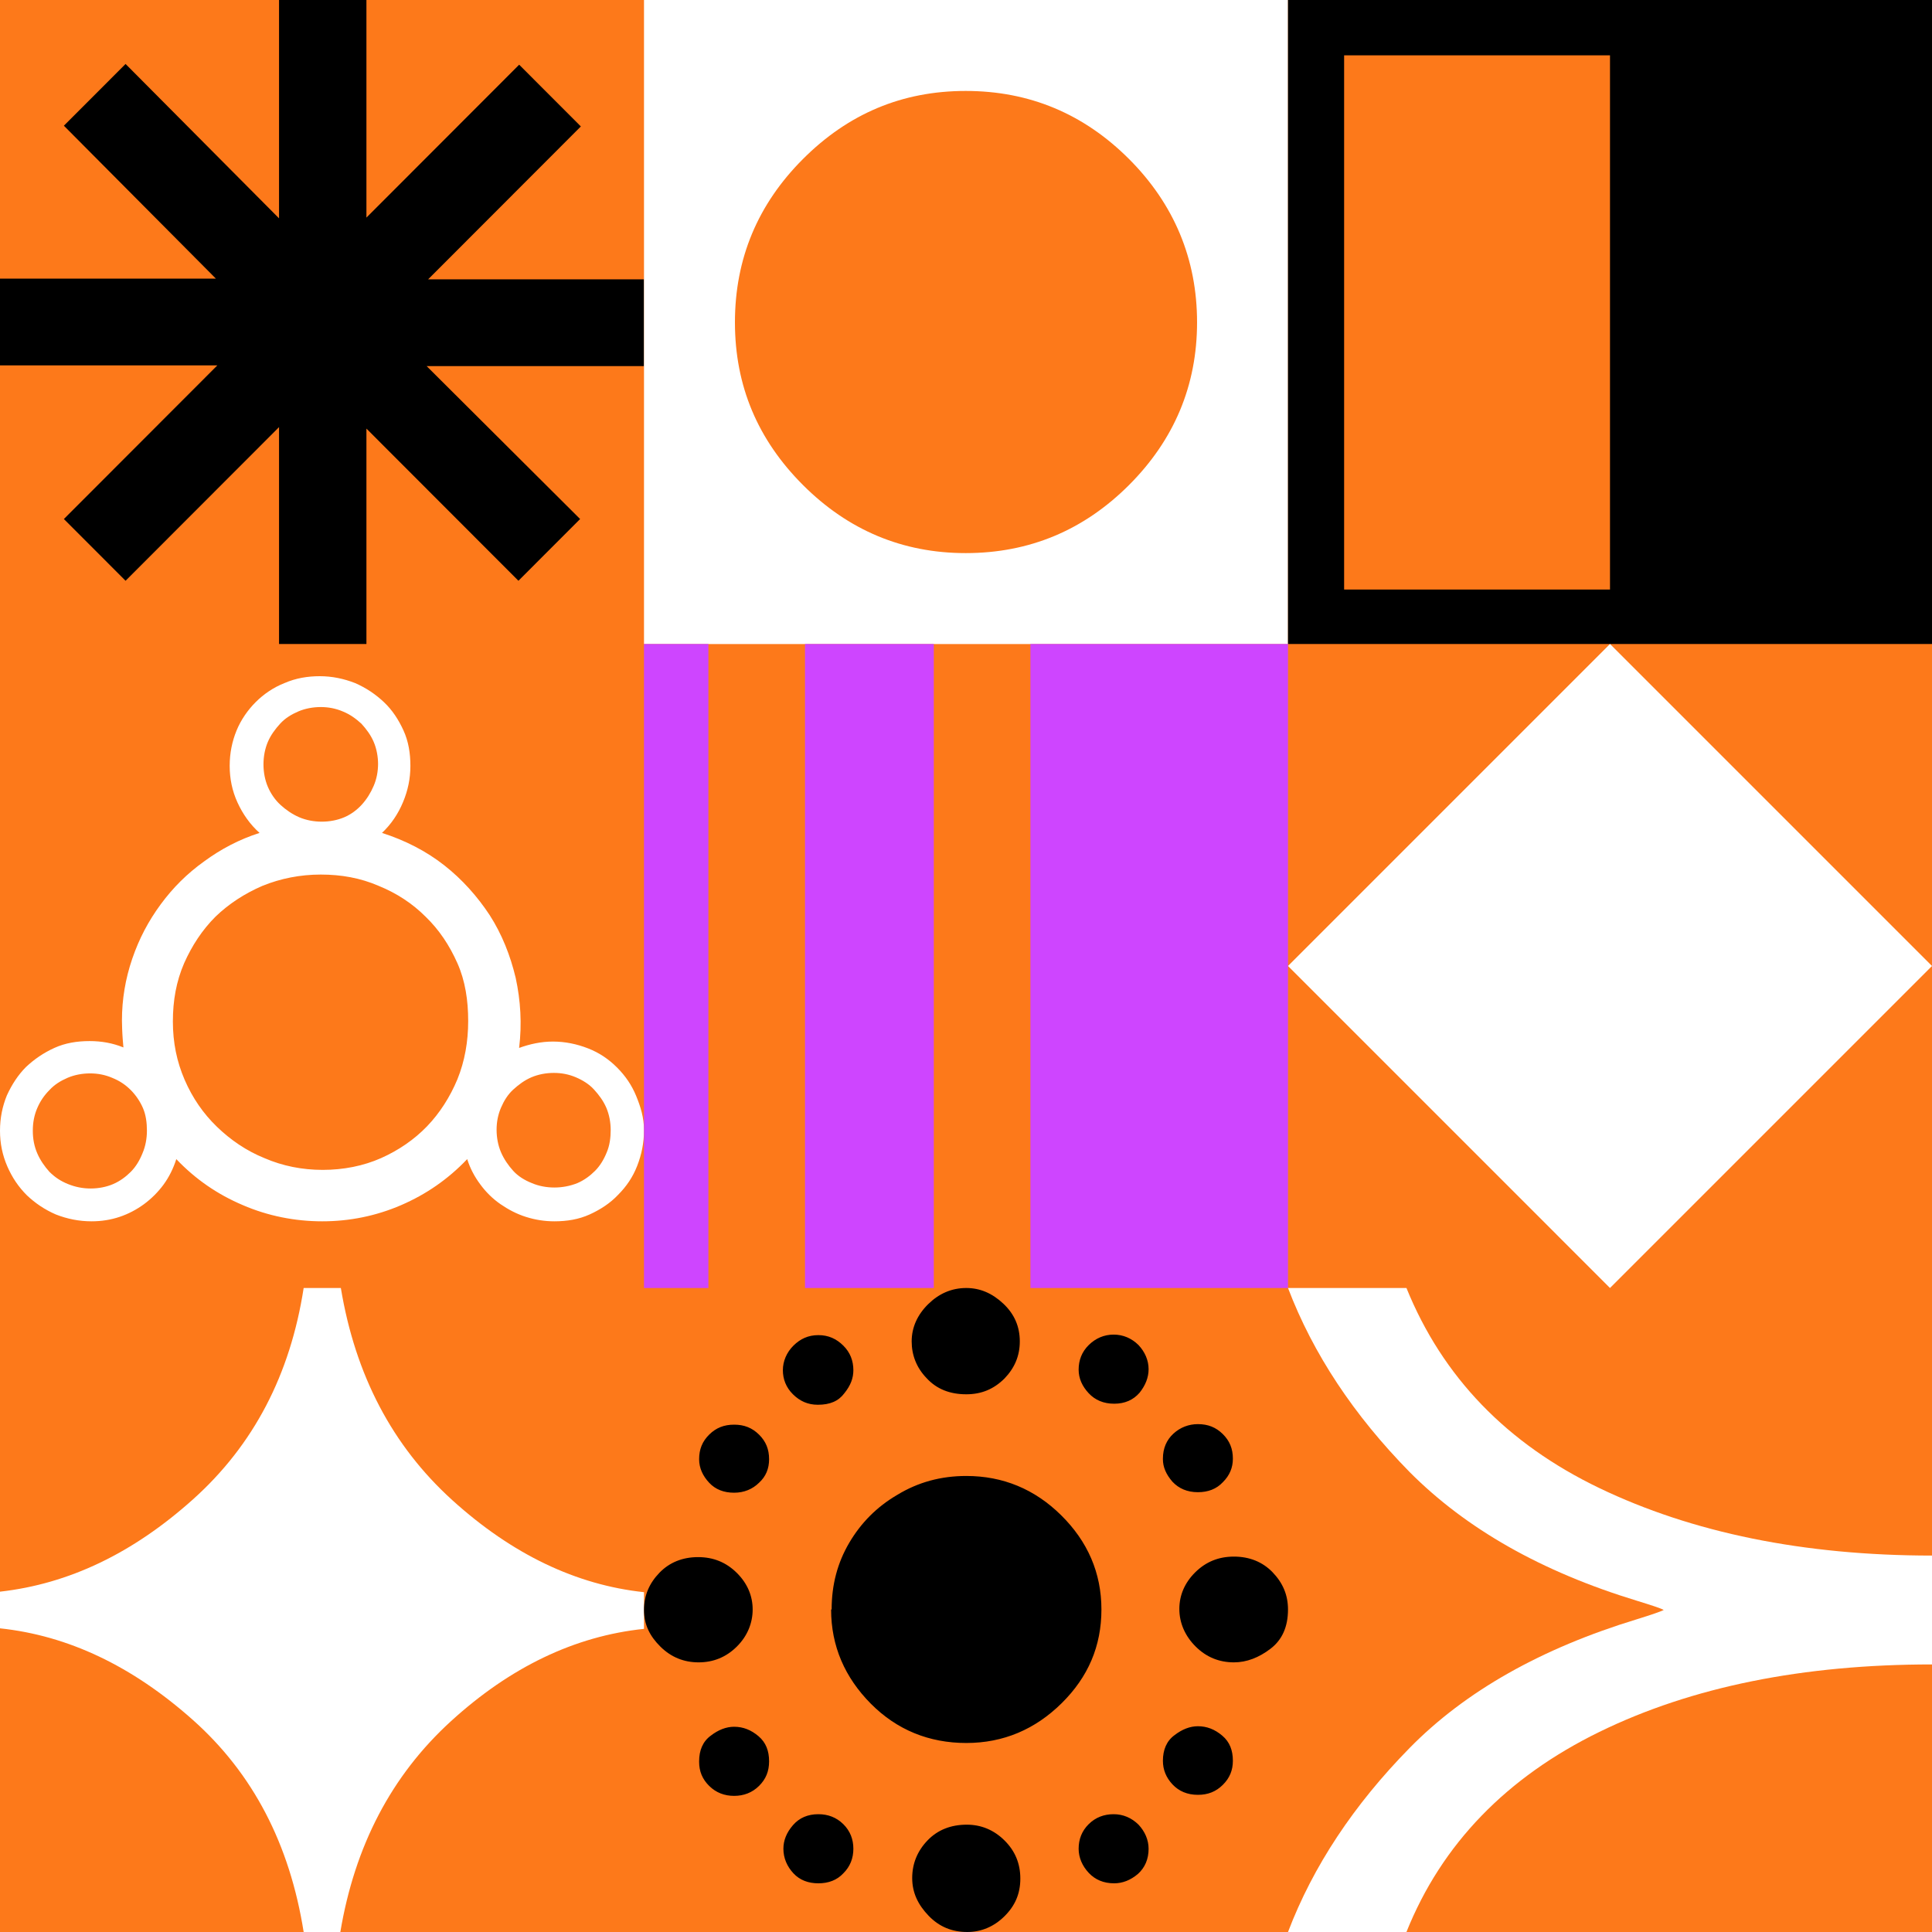
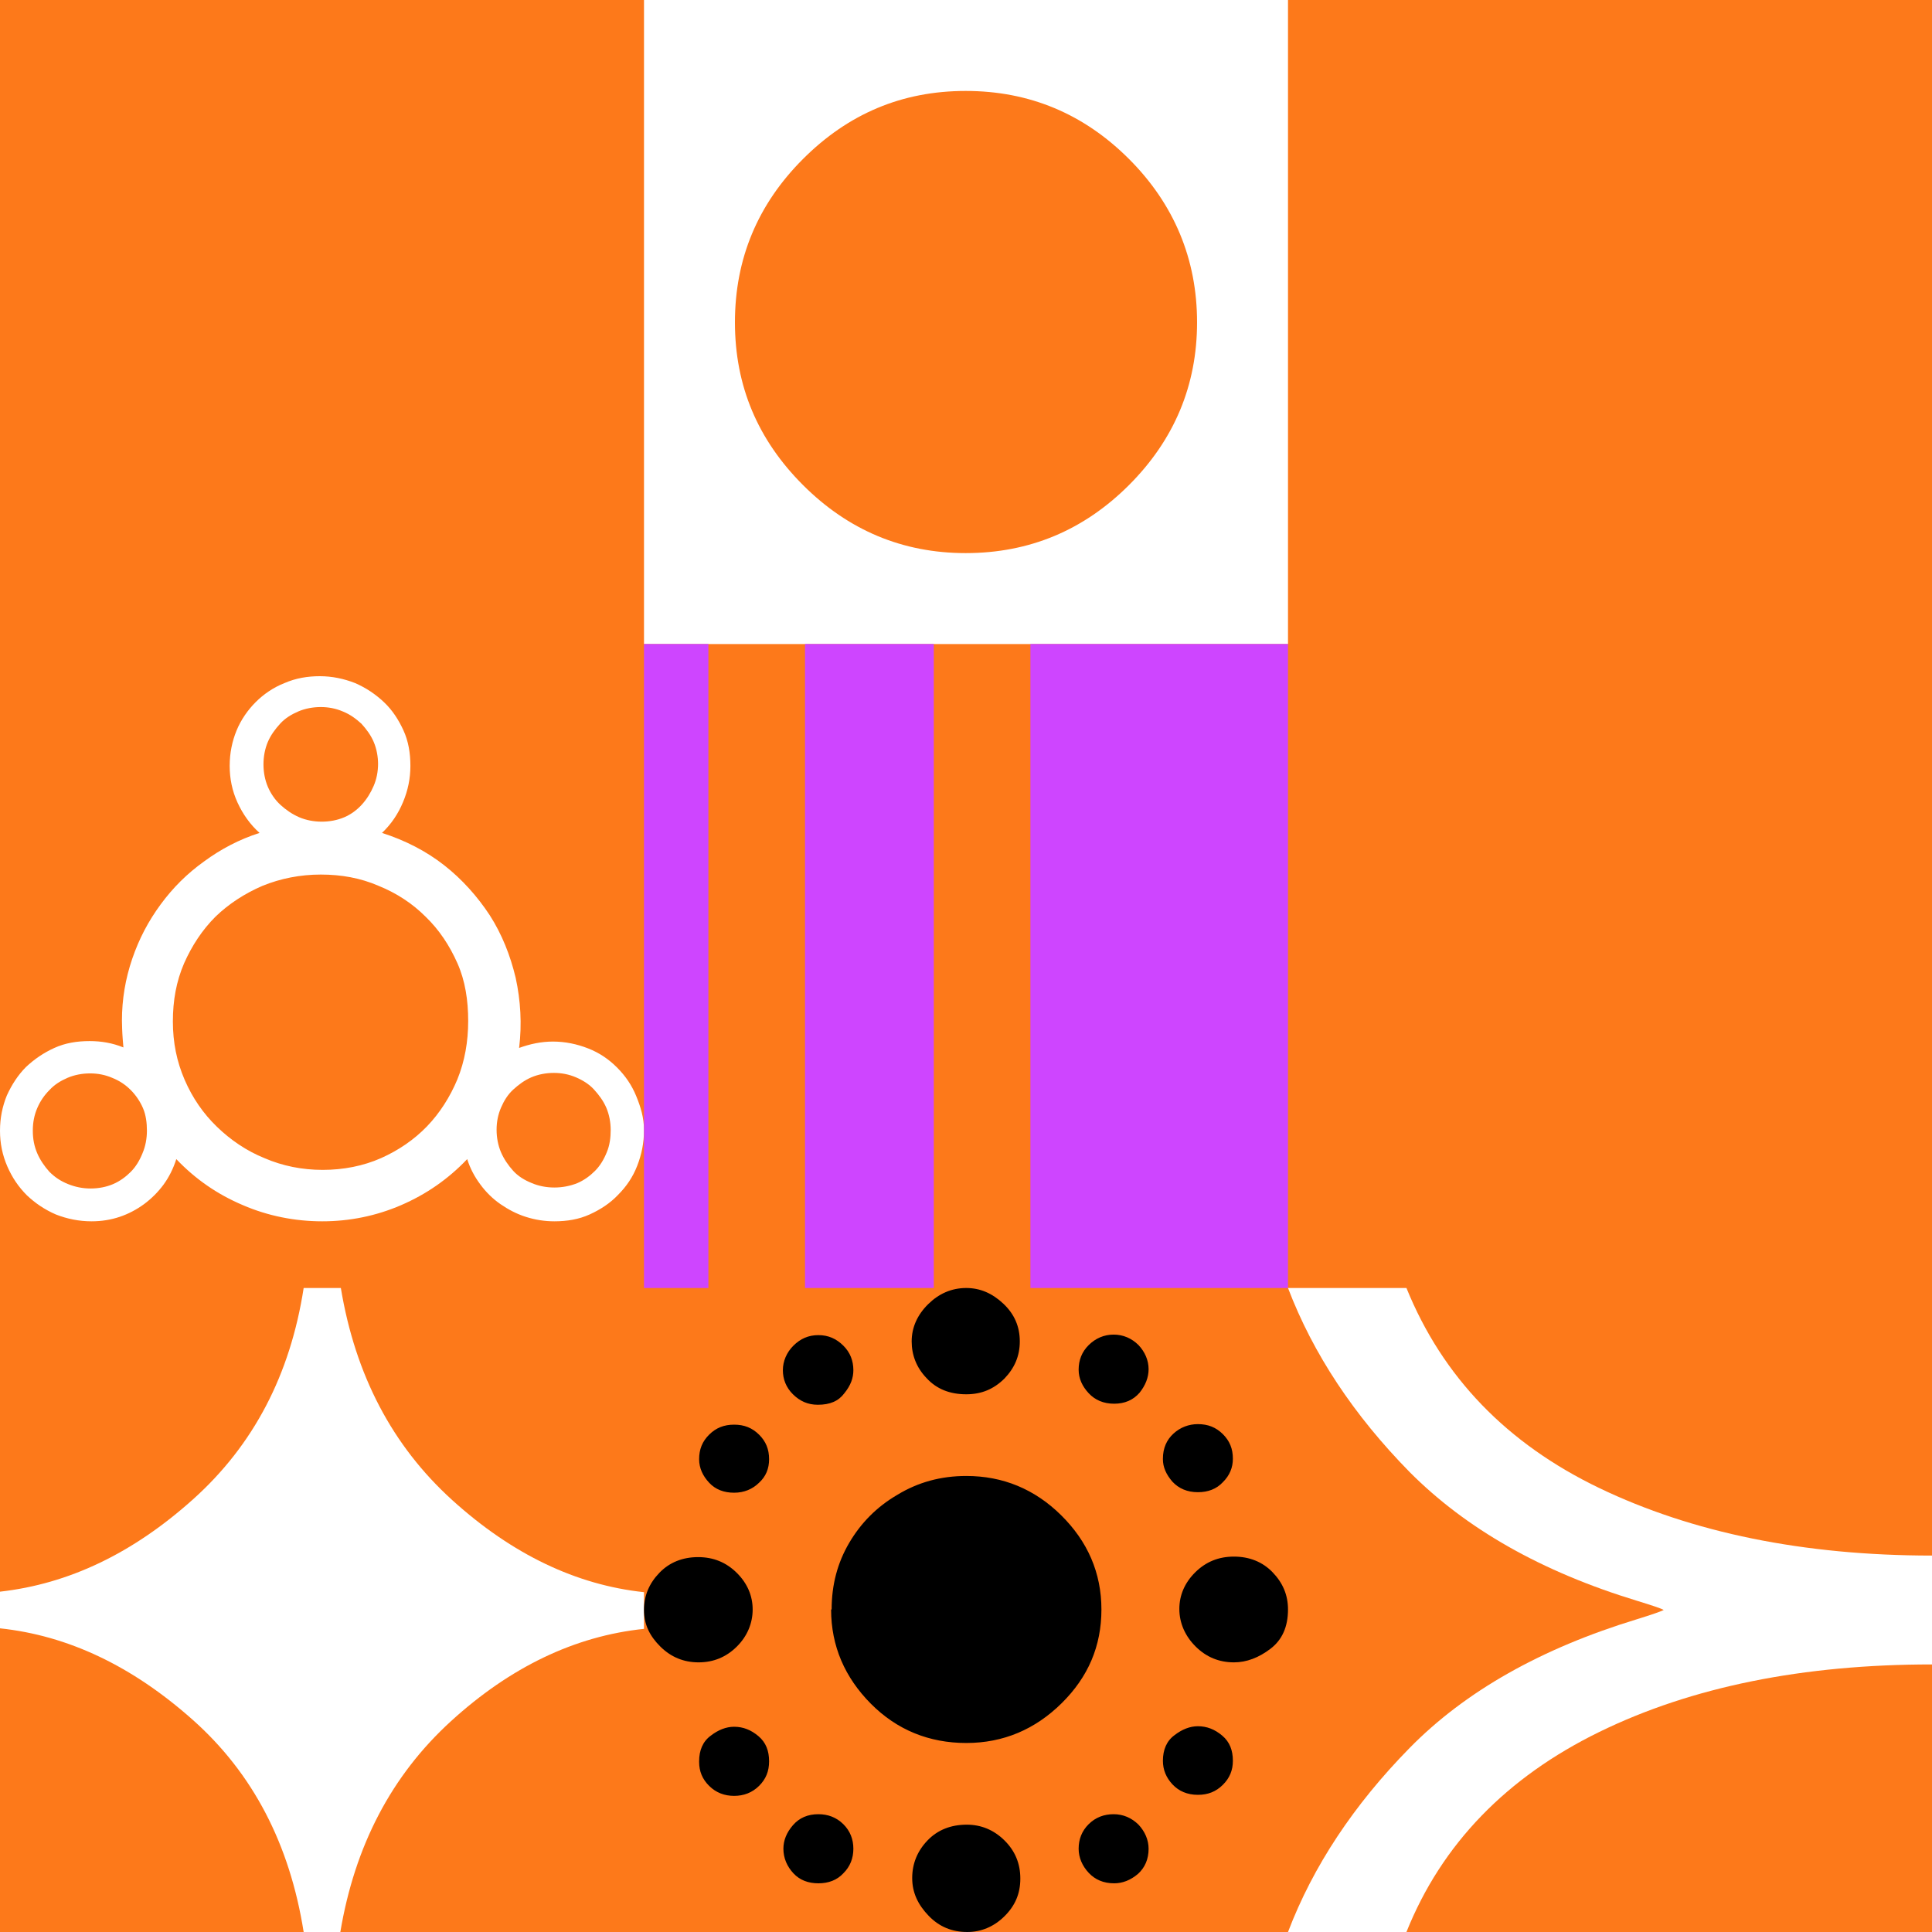
<svg xmlns="http://www.w3.org/2000/svg" width="1500" height="1500">
  <rect width="100%" height="100%" fill="#333333" stroke="none" />
  <svg width="1500" height="1500" viewBox="0 0 1500 1500" fill="none">
    <rect width="1500" height="1500" fill="#FD791A" />
  </svg>
  <svg width="1500" height="1500" viewBox="0 0 1500 1500" fill="none">
    <g clip-path="url(#clip0_1216_4530)">
      <path d="M216.647 0H284.492V168.947L403.08 50.228L450.97 98.172L332.383 216.891H500V284.245H331.243L450.399 402.964L402.509 450.907L284.492 332.76V500H216.647V331.617L97.491 450.907L49.601 402.964L168.757 283.674H0V216.319H167.617L49.601 97.6L97.491 49.657L216.647 169.519V0Z" fill="black" />
    </g>
    <defs>
      <clipPath id="clip0_1216_4530">
-         <rect width="500" height="500" fill="white" />
-       </clipPath>
+         </clipPath>
    </defs>
  </svg>
  <svg width="1500" height="1500" viewBox="0 0 1500 1500" fill="none">
    <path d="M500 877.498C500 887.385 498.099 896.51 494.677 905.256C491.255 914.002 486.312 921.225 479.848 927.69C473.764 934.154 466.16 939.098 457.795 942.901C449.43 946.704 440.304 948.225 430.418 948.225C422.814 948.225 415.589 947.086 408.365 944.804C401.141 942.523 394.677 939.1 388.593 934.917C382.509 930.734 377.187 925.41 373.004 919.706C368.441 913.622 365.019 907.157 362.738 899.932C347.909 915.522 330.798 927.313 311.407 935.678C292.015 944.044 271.483 948.225 250.19 948.225C228.897 948.225 207.985 944.044 188.593 935.678C168.821 927.313 151.711 915.522 136.882 899.932C134.601 907.157 131.179 914.002 126.997 919.706C122.814 925.41 117.491 930.734 111.787 934.917C106.084 939.1 99.62 942.523 92.776 944.804C85.932 947.086 78.708 948.225 71.103 948.225C61.217 948.225 52.091 946.323 43.346 942.901C34.601 939.098 27.377 934.155 20.913 928.07C14.449 921.606 9.506 914.382 5.704 905.637C1.901 896.891 0 887.765 0 877.879C0 867.992 1.901 858.862 5.323 850.497C9.125 842.131 14.069 834.528 20.153 828.444C26.616 822.359 33.84 817.416 42.205 813.613C50.57 809.81 59.696 808.289 69.582 808.289C78.707 808.289 87.453 809.81 95.818 813.232C95.437 809.81 95 802.5 95 802.5C95 802.5 94.677 796.124 94.677 792.321C94.677 775.97 97.339 759.999 102.662 744.408C107.985 728.818 115.21 715.129 124.715 702.201C134.221 689.272 145.248 678.244 158.556 668.738C171.483 659.231 185.932 651.623 201.521 646.68C194.297 640.216 188.593 632.231 184.411 623.104C180.228 613.978 178.327 604.472 178.327 594.585C178.327 584.699 180.228 575.573 183.65 567.208C187.072 558.842 192.395 551.239 198.479 545.155C204.563 539.071 212.168 533.746 220.913 530.324C229.658 526.522 238.784 525 248.289 525C257.795 525 266.92 526.902 275.665 530.324C284.41 534.127 291.635 539.071 298.099 545.155C304.563 551.239 309.506 558.842 313.308 567.208C317.11 575.573 318.631 584.699 318.631 594.585C318.631 604.472 316.73 613.598 312.928 622.724C309.126 631.85 303.802 639.835 296.578 646.68C314.449 652.384 330.799 660.751 344.867 671.778C358.935 682.806 370.722 696.115 380.228 710.565C389.734 725.395 396.198 741.747 400.38 759.239C404.183 776.731 405.323 794.98 403.042 813.613C411.407 810.571 420.152 808.669 429.278 808.669C438.783 808.669 447.909 810.571 456.654 813.994C465.399 817.416 472.623 822.36 479.087 828.824C485.551 835.289 490.494 842.512 493.916 850.877C497.338 859.243 500 867.611 500 877.498ZM114.068 877.879C114.068 871.795 113.308 865.707 111.027 860.384C108.746 855.06 105.324 850.117 101.521 846.314C97.339 842.132 92.776 839.09 87.073 836.808C81.749 834.527 76.046 833.387 69.962 833.387C63.879 833.387 57.795 834.527 52.472 836.808C47.148 839.09 42.206 842.132 38.403 846.314C34.221 850.497 31.179 855.06 28.898 860.384C26.616 865.707 25.476 871.414 25.476 877.879C25.476 884.343 26.616 890.045 28.898 895.369C31.179 900.693 34.601 905.636 38.403 909.819C42.586 914.002 47.148 917.044 52.852 919.325C58.555 921.607 64.259 922.746 70.342 922.746C76.426 922.746 82.51 921.607 87.833 919.325C93.156 917.044 97.719 913.621 101.521 909.819C105.324 906.016 108.365 901.073 110.646 895.369C112.928 890.045 114.068 883.963 114.068 877.879ZM363.498 792.702C363.498 776.731 361.217 761.519 355.133 747.829C349.05 734.14 341.065 721.974 330.418 711.707C320.152 701.44 307.985 693.455 293.917 687.751C279.848 681.667 265.019 679.006 249.049 679.006C233.08 679.006 217.871 682.047 203.802 687.751C189.734 693.835 177.567 701.82 167.301 711.707C157.034 721.974 149.05 734.14 142.966 747.829C136.882 761.899 134.221 776.731 134.221 793.082C134.221 809.433 137.262 824.261 143.346 838.331C149.43 852.4 157.795 864.567 168.441 874.834C179.088 885.101 191.255 893.467 205.323 899.171C219.392 905.255 234.601 908.296 250.571 908.296C266.54 908.296 282.13 905.255 295.818 899.171C309.506 893.087 321.673 884.72 331.559 874.453C341.445 864.186 349.43 851.639 355.133 837.95C360.837 823.88 363.498 808.672 363.498 792.702ZM293.536 593.448C293.536 587.364 292.395 581.277 290.114 575.953C287.833 570.629 284.411 566.067 280.608 561.884C276.426 558.081 271.863 554.659 266.16 552.377C260.836 550.096 255.133 548.956 249.049 548.956C242.966 548.956 236.882 550.096 231.559 552.377C226.236 554.659 221.293 557.701 217.49 561.884C213.688 566.067 210.266 570.629 207.985 575.953C205.703 581.277 204.563 587.364 204.563 593.448C204.563 599.532 205.703 605.615 207.985 610.938C210.266 616.262 213.688 621.205 217.871 625.008C222.054 628.81 226.996 632.232 232.319 634.514C237.642 636.795 243.726 637.935 249.81 637.935C255.894 637.935 261.978 636.795 267.301 634.514C272.624 632.232 277.186 628.81 280.988 624.627C284.791 620.444 287.833 615.501 290.114 610.177C292.395 604.853 293.536 599.151 293.536 592.687V593.448ZM474.144 877.498C474.144 871.414 473.004 865.327 470.722 860.003C468.441 854.68 465.019 850.117 461.217 845.934C457.414 841.751 452.472 838.709 447.148 836.427C441.825 834.146 436.122 833.006 430.038 833.006C423.955 833.006 417.871 834.146 412.547 836.427C407.224 838.709 402.662 842.131 398.479 845.934C394.297 849.736 391.255 854.68 388.974 860.003C386.692 865.327 385.551 871.033 385.551 877.117C385.551 883.202 386.692 889.284 388.974 894.608C391.255 899.931 394.677 904.875 398.479 909.058C402.282 913.24 407.224 916.282 412.928 918.564C418.251 920.846 424.335 921.985 430.418 921.985C436.502 921.985 442.586 920.846 448.289 918.564C453.612 916.282 458.175 912.86 461.977 909.058C465.78 905.255 468.821 900.312 471.102 894.608C473.384 889.284 474.144 883.202 474.144 877.117V877.498Z" fill="white" />
  </svg>
  <svg width="1500" height="1500" viewBox="0 0 1500 1500" fill="none">
    <g clip-path="url(#clip0_1216_5088)">
      <path d="M236.167 1000H264.635C275.862 1067.76 304.732 1122.69 351.243 1164.79C397.755 1206.9 447.474 1230.55 500 1236.17V1264.64C446.271 1270.25 396.151 1294.31 350.04 1336.41C303.93 1378.51 275.461 1433.04 264.234 1500H235.766C224.94 1431.84 196.472 1376.9 149.559 1335.2C102.647 1293.5 52.927 1269.85 0 1264.23V1235.77C53.328 1229.75 103.048 1206.1 149.961 1163.99C196.873 1121.89 225.341 1067.36 235.766 1000H236.167Z" fill="white" />
    </g>
    <defs>
      <clipPath id="clip0_1216_5088">
        <rect width="500" height="500" fill="white" transform="translate(0 1000)" />
      </clipPath>
    </defs>
  </svg>
  <svg width="1500" height="1500" viewBox="0 0 1500 1500" fill="none">
    <g clip-path="url(#clip0_1216_5667)">
      <path d="M1000 500.036H500V0H1000V500.036ZM749.76 429.426C799.232 429.426 841.498 411.654 876.561 376.589C911.623 341.524 929.395 299.253 929.395 250.258C929.395 201.263 911.623 158.513 876.561 123.448C841.498 88.383 799.232 70.61 749.76 70.61C700.289 70.61 658.502 88.383 623.439 123.448C588.377 158.513 570.605 200.783 570.605 250.258C570.605 299.733 588.377 341.524 623.439 376.589C658.502 411.654 700.769 429.426 749.76 429.426Z" fill="white" />
    </g>
    <defs>
      <clipPath id="clip0_1216_5667">
        <rect width="500" height="500" fill="white" transform="translate(500)" />
      </clipPath>
    </defs>
  </svg>
  <svg width="1500" height="1500" viewBox="0 0 1500 1500" fill="none">
    <g clip-path="url(#clip0_1036_1288)">
      <path d="M1000 500V1000H800V500H1000Z" fill="#CE45FF" />
      <path d="M550 500V1000H500V500H550Z" fill="#CE45FF" />
      <path d="M725 500V1000H625V500H725Z" fill="#CE45FF" />
    </g>
    <defs>
      <clipPath id="clip0_1036_1288">
        <rect width="500" height="500" fill="white" transform="translate(500 500)" />
      </clipPath>
    </defs>
  </svg>
  <svg width="1500" height="1500" viewBox="0 0 1500 1500" fill="none">
    <g clip-path="url(#clip0_1216_4254)">
      <path d="M500 1250C500 1238.62 504.115 1229.27 511.934 1221.14C519.753 1213.01 530.041 1208.94 541.975 1208.94C553.909 1208.94 563.786 1213.01 572.016 1221.14C580.247 1229.27 584.362 1239.03 584.362 1249.59C584.362 1260.16 580.247 1270.33 572.016 1278.46C563.786 1286.59 553.909 1290.65 542.387 1290.65C530.864 1290.65 520.988 1286.59 512.757 1278.46C504.527 1270.33 500 1261.38 500 1250ZM542.798 1132.93C542.798 1125.2 545.267 1119.11 550.617 1113.82C555.967 1108.54 562.14 1106.1 569.959 1106.1C577.778 1106.1 583.951 1108.54 589.3 1113.82C594.65 1119.11 597.119 1125.2 597.119 1132.93C597.119 1140.24 594.65 1146.34 589.3 1151.22C584.362 1156.1 577.778 1158.94 569.959 1158.94C562.14 1158.94 555.555 1156.51 550.617 1151.22C545.679 1145.94 542.798 1139.84 542.798 1132.93ZM542.798 1367.48C542.798 1358.94 545.679 1352.03 551.852 1347.56C557.613 1343.09 563.786 1340.65 569.959 1340.65C576.955 1340.65 583.127 1343.09 588.889 1347.97C594.65 1352.85 597.119 1359.35 597.119 1367.48C597.119 1375.2 594.65 1381.3 589.3 1386.59C583.951 1391.87 577.366 1394.31 569.959 1394.31C562.551 1394.31 555.967 1391.87 550.617 1386.59C545.267 1381.3 542.798 1375.2 542.798 1367.89V1367.48ZM607.819 1063.82C607.819 1056.91 610.7 1050 616.049 1044.72C621.399 1039.43 627.572 1036.59 635.391 1036.59C643.21 1036.59 649.383 1039.43 654.732 1044.72C660.082 1050 662.551 1056.5 662.551 1063.82C662.551 1069.92 660.494 1075.61 655.556 1081.71C651.029 1087.81 644.444 1090.65 634.979 1090.65C627.16 1090.65 620.988 1087.81 615.638 1082.52C610.288 1077.24 607.819 1070.73 607.819 1063.82ZM608.23 1435.37C608.23 1428.86 610.7 1422.77 615.638 1417.07C620.576 1411.38 627.161 1408.54 635.391 1408.54C642.798 1408.54 649.383 1410.98 654.732 1416.26C660.082 1421.54 662.551 1428.05 662.551 1435.37C662.551 1442.68 660.082 1449.19 654.732 1454.47C649.794 1459.76 643.21 1462.2 635.391 1462.2C627.572 1462.2 620.988 1459.76 616.049 1454.47C611.111 1449.19 608.23 1442.68 608.23 1435.37ZM645.679 1249.59C645.679 1230.49 650.206 1213.41 659.259 1197.97C668.313 1182.52 680.658 1169.92 696.708 1160.57C712.757 1150.81 730.453 1145.94 750.206 1145.94C778.601 1145.94 803.292 1156.1 823.868 1176.42C844.444 1196.75 855.144 1221.14 855.144 1249.59C855.144 1278.05 844.856 1302.03 824.28 1322.36C803.704 1342.68 779.012 1353.25 750.206 1353.25C721.399 1353.25 696.296 1343.09 676.132 1322.76C655.967 1302.44 645.268 1278.05 645.268 1249.59H645.679ZM707.819 1041.46C707.819 1030.49 712.346 1020.73 720.576 1012.6C728.807 1004.47 738.683 1000 750.206 1000C760.905 1000 770.37 1004.06 779.012 1012.19C787.654 1020.32 791.77 1030.08 791.77 1041.46C791.77 1052.85 787.654 1062.19 779.835 1070.32C771.605 1078.45 762.14 1082.52 750.206 1082.52C737.448 1082.52 727.16 1078.46 719.341 1069.92C711.522 1061.79 707.819 1052.03 707.819 1041.46ZM708.23 1458.13C708.23 1446.75 712.346 1436.99 720.165 1428.86C727.984 1420.73 738.272 1416.67 750.617 1416.67C761.728 1416.67 771.605 1420.73 779.835 1428.86C788.066 1436.99 792.181 1446.75 792.181 1458.54C792.181 1470.33 788.066 1479.68 779.835 1487.81C771.605 1495.94 761.728 1500 751.029 1500C739.095 1500 729.218 1495.94 720.988 1487.4C712.757 1478.86 708.23 1469.51 708.23 1458.13ZM837.449 1063.41C837.449 1056.1 839.918 1049.59 845.268 1044.31C850.617 1039.03 857.202 1036.18 864.609 1036.18C872.017 1036.18 878.601 1039.03 883.951 1044.31C888.889 1049.59 891.77 1056.1 891.77 1063.01C891.77 1069.51 889.301 1075.61 884.774 1081.3C879.836 1086.99 873.251 1089.84 865.021 1089.84C856.79 1089.84 850.206 1086.99 845.268 1081.71C840.329 1076.42 837.449 1070.33 837.449 1063.41ZM837.449 1435.37C837.449 1428.05 839.918 1421.54 845.268 1416.26C850.617 1410.98 857.202 1408.54 864.609 1408.54C872.017 1408.54 878.601 1411.38 883.951 1416.67C888.889 1421.95 891.77 1428.46 891.77 1435.37C891.77 1443.5 888.889 1450 883.539 1454.88C877.778 1459.76 871.605 1462.2 865.021 1462.2C856.79 1462.2 850.206 1459.35 845.268 1454.06C840.329 1448.78 837.449 1442.28 837.449 1435.37ZM902.881 1132.52C902.881 1124.39 905.761 1117.89 911.111 1113.01C916.461 1108.13 923.045 1105.69 930.041 1105.69C937.86 1105.69 944.033 1108.13 949.383 1113.41C954.733 1118.7 957.202 1124.8 957.202 1132.52C957.202 1139.43 954.733 1145.53 949.383 1150.81C944.445 1156.1 937.86 1158.54 930.041 1158.54C921.811 1158.54 915.226 1155.69 910.288 1150.41C905.35 1144.72 902.881 1139.03 902.881 1132.93V1132.52ZM902.881 1367.07C902.881 1358.54 905.761 1351.63 911.934 1347.15C917.695 1342.68 923.868 1340.24 930.041 1340.24C937.037 1340.24 943.21 1342.68 948.971 1347.56C954.733 1352.44 957.202 1358.94 957.202 1367.07C957.202 1374.39 954.733 1380.49 949.383 1385.77C944.033 1391.06 937.86 1393.5 930.041 1393.5C921.811 1393.5 915.226 1390.65 910.288 1385.37C905.35 1380.08 902.881 1373.99 902.881 1367.07ZM915.638 1249.19C915.638 1238.62 919.753 1228.86 927.983 1220.73C936.214 1212.6 946.091 1208.54 958.025 1208.54C969.959 1208.54 980.247 1212.6 988.066 1220.73C995.885 1228.86 1000 1238.21 1000 1249.59C1000 1263.01 995.473 1273.17 986.42 1280.08C977.366 1286.99 967.901 1290.65 958.025 1290.65C946.502 1290.65 936.626 1286.59 928.395 1278.46C920.165 1270.33 915.638 1260.16 915.638 1249.19Z" fill="black" />
    </g>
    <defs>
      <clipPath id="clip0_1216_4254">
        <rect width="500" height="500" fill="white" transform="translate(500 1000)" />
      </clipPath>
    </defs>
  </svg>
  <svg width="1500" height="1500" viewBox="0 0 1500 1500" fill="none">
    <g clip-path="url(#clip0_1216_5697)">
-       <path d="M1500 0V500H1000V0H1500ZM1250 42.953H1043.57V457.718H1250V42.953Z" fill="black" />
-     </g>
+       </g>
    <defs>
      <clipPath id="clip0_1216_5697">
        <rect width="500" height="500" fill="white" transform="translate(1000)" />
      </clipPath>
    </defs>
  </svg>
  <svg width="1500" height="1500" viewBox="0 0 1500 1500" fill="none">
    <g clip-path="url(#clip0_1216_5436)">
-       <path d="M1500 750L1250 1000L1000 750L1250 500L1500 750Z" fill="white" />
-     </g>
+       </g>
    <defs>
      <clipPath id="clip0_1216_5436">
        <rect width="500" height="500" fill="white" transform="translate(1000 500)" />
      </clipPath>
    </defs>
  </svg>
  <svg width="1500" height="1500" viewBox="0 0 1500 1500" fill="none">
    <g clip-path="url(#clip0_1216_5007)">
      <path d="M1500 1292.26C1400.12 1292.26 1313.64 1309.52 1241.78 1344.64C1169.91 1379.76 1119.37 1431.55 1091.96 1500H1000C1019.49 1448.81 1051.16 1401.19 1094.4 1357.14C1137.64 1313.09 1196.71 1279.76 1271.01 1257.14C1282.58 1253.57 1289.28 1251.19 1291.72 1250C1289.89 1248.81 1282.58 1246.43 1271.01 1242.86C1196.71 1220.24 1138.25 1186.91 1094.4 1142.86C1051.16 1098.81 1019.49 1051.19 1000 1000H1091.96C1119.98 1069.05 1169.91 1120.83 1241.78 1155.36C1313.64 1189.88 1400.12 1207.74 1500 1207.74V1292.26V1292.26Z" fill="white" />
    </g>
    <defs>
      <clipPath id="clip0_1216_5007">
        <rect width="500" height="500" fill="white" transform="translate(1000 1000)" />
      </clipPath>
    </defs>
  </svg>
</svg>